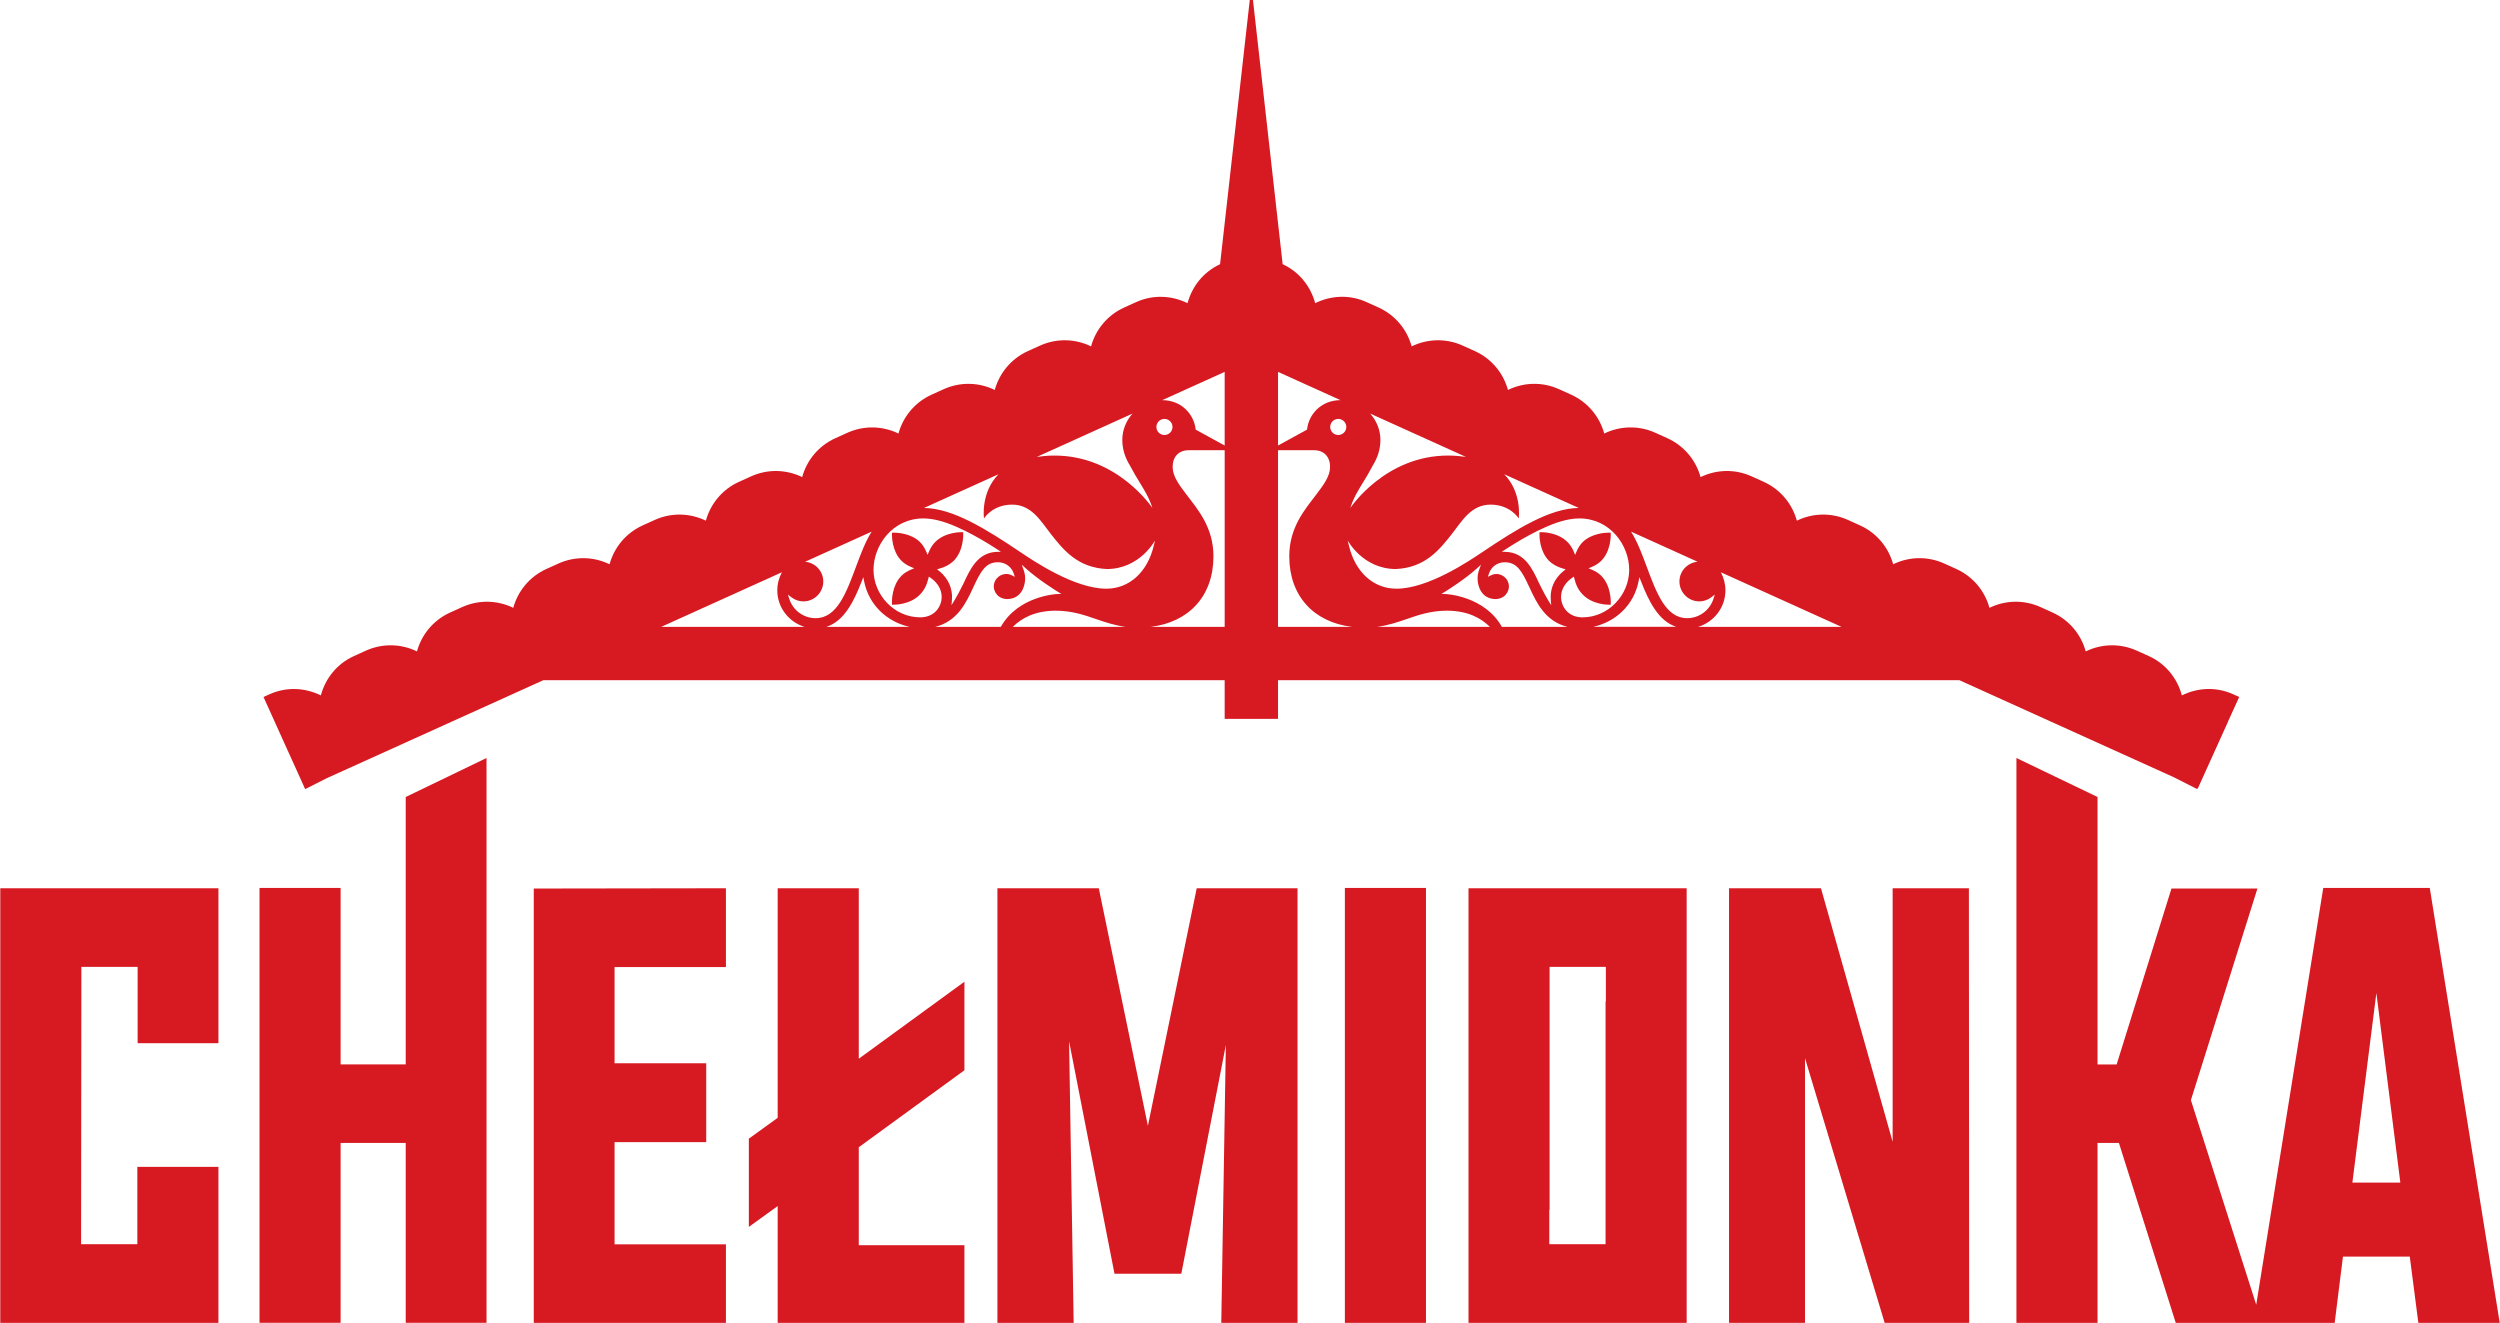
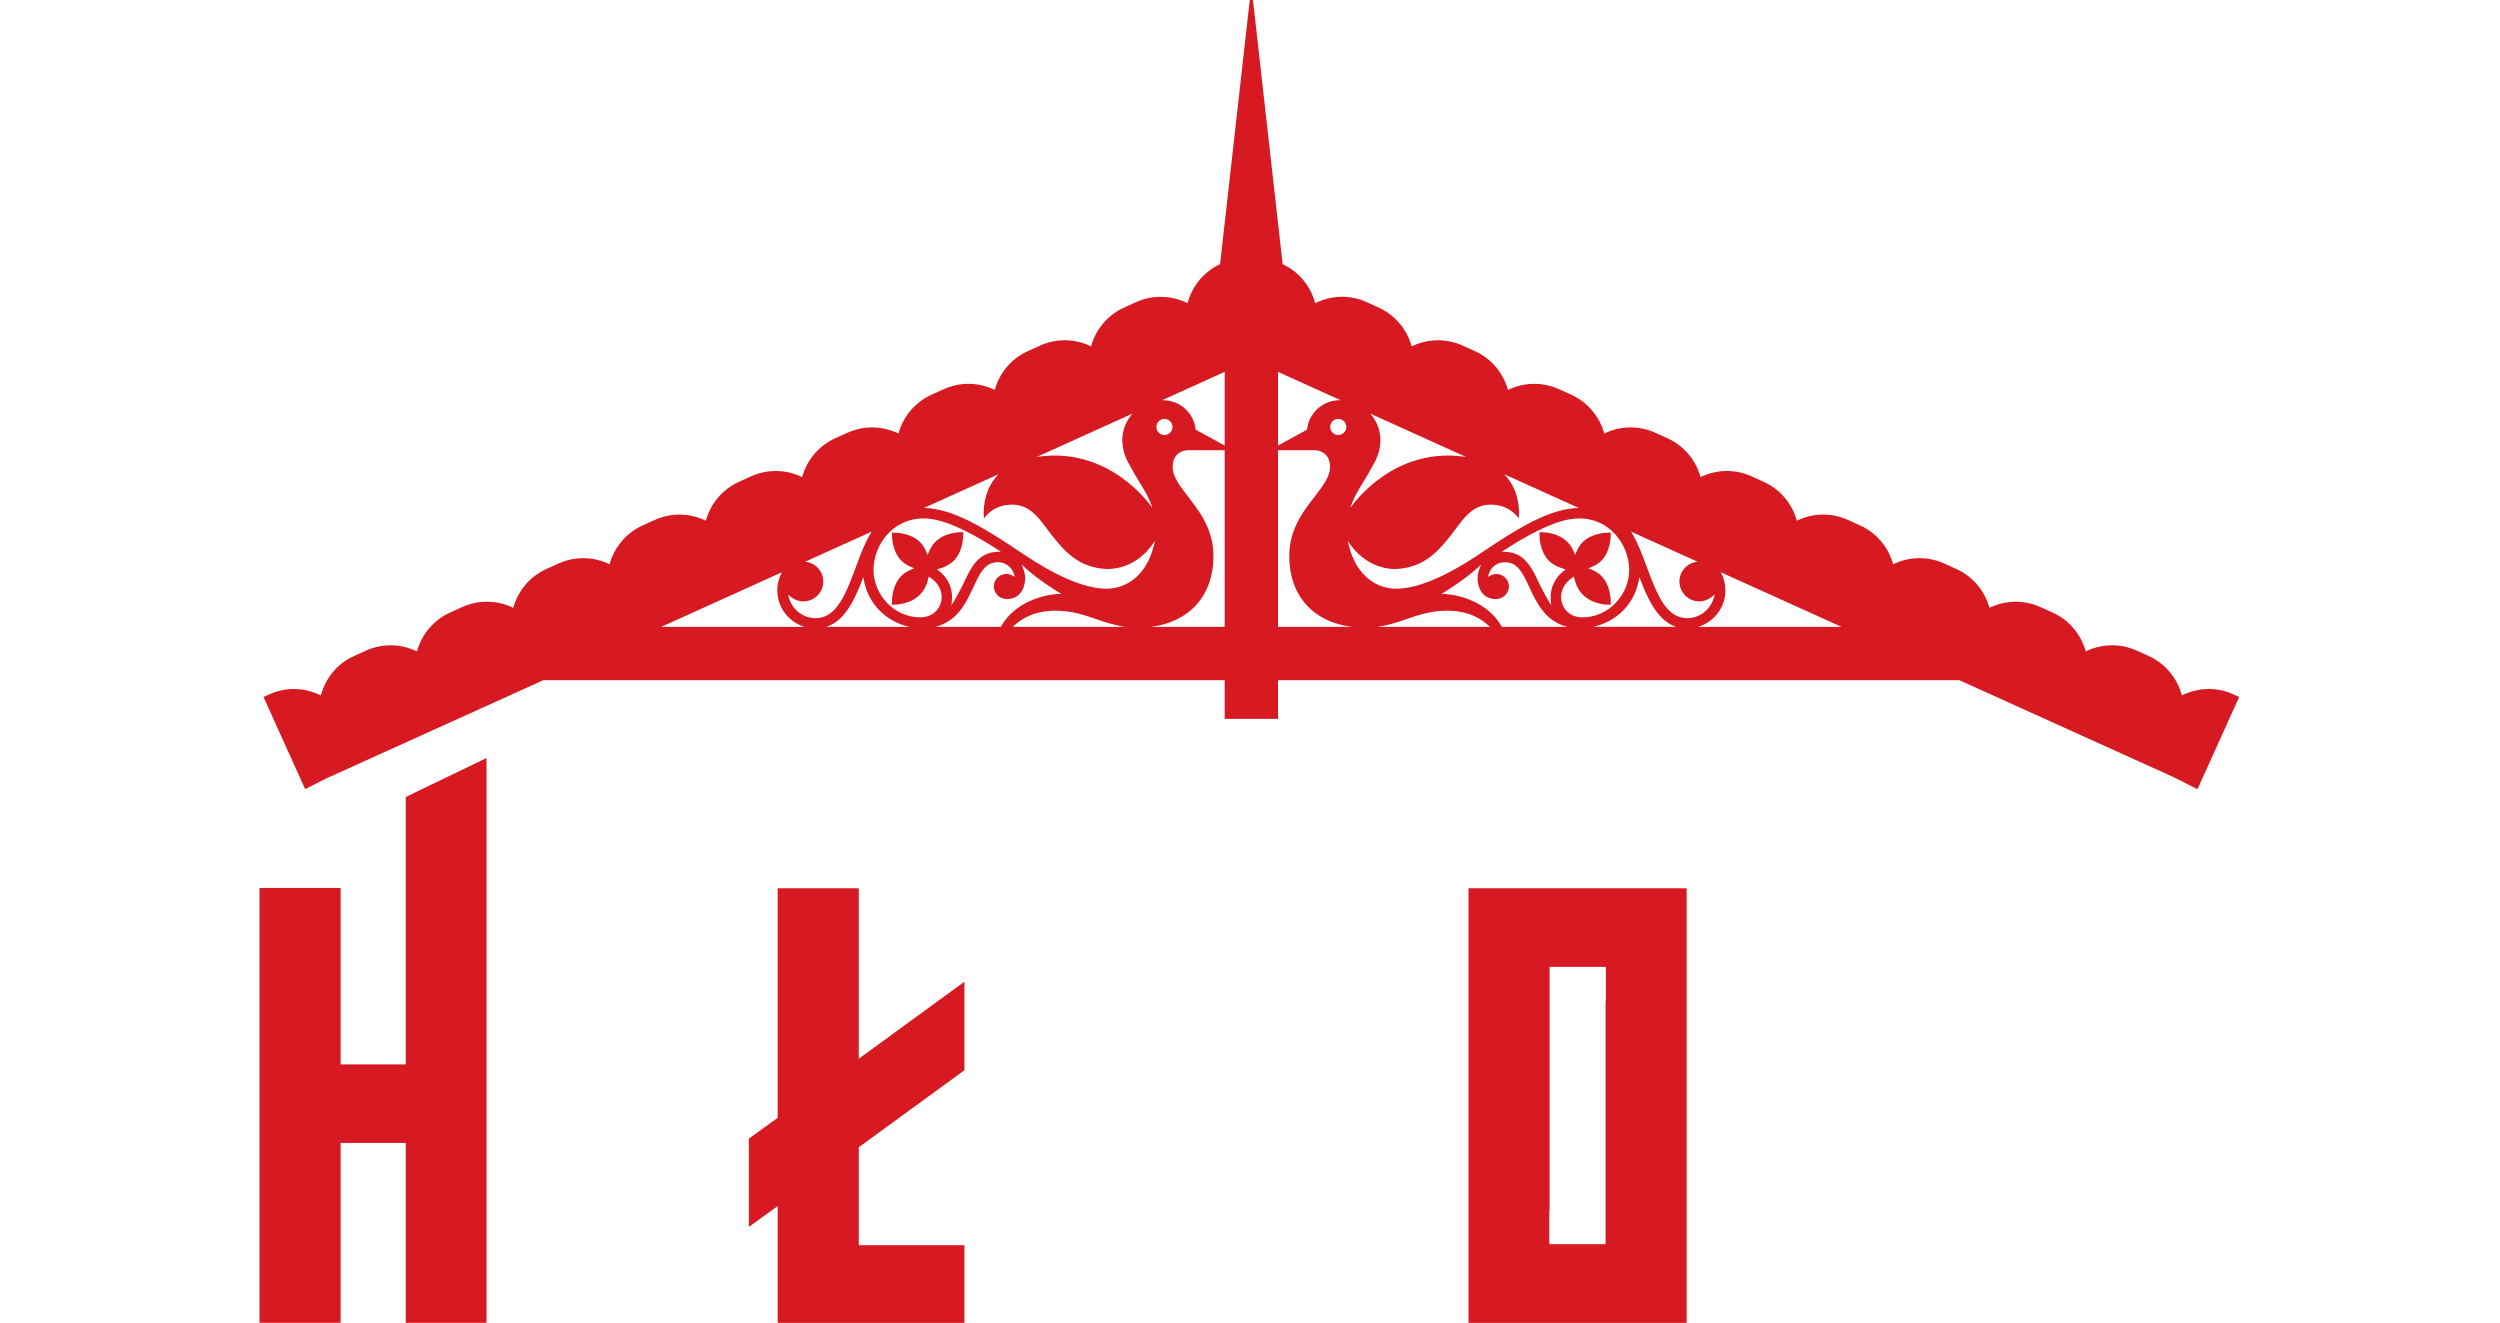
<svg xmlns="http://www.w3.org/2000/svg" xml:space="preserve" width="2969px" height="1571px" version="1.1" style="shape-rendering:geometricPrecision; text-rendering:geometricPrecision; image-rendering:optimizeQuality; fill-rule:evenodd; clip-rule:evenodd" viewBox="0 0 268085000 141885000">
  <defs>
    <style type="text/css">
   
    .fil0 {fill:#D71921;fill-rule:nonzero}
   
  </style>
  </defs>
  <g id="Warstwa_x0020_1">
    <path class="fil0" d="M43486000 114169000l-6983000 0 0 -18928000 -8698000 0 0 46644000 8698000 0 0 -19294000 6983000 0 0 19294000 8667000 0 0 -60582000 -8667000 4182000 0 28684000z" />
-     <path class="fil0" d="M57220000 141885000l20611000 0 0 -8422000 -11944000 0 0 -10963000 9831000 0 0 -8453000 -9831000 0 0 -10322000 11944000 0 0 -8453000 -20611000 31000 0 46582000z" />
    <path class="fil0" d="M92080000 95272000l-8698000 0 0 24624000 -3093000 2236000 0 9463000 3093000 -2235000 0 12525000 20030000 0 0 -8330000 -11332000 0 0 -10505000 11332000 -8258000 0 -9495000 -11332000 8260000 0 -18285000z" />
-     <path class="fil0" d="M123091000 120753000l-5268000 -25481000 -10872000 0 0 46613000 8177000 0 -490000 -30197000 4870000 24930000 7166000 0 4778000 -24531000 -490000 29798000 8177000 0 0 -46613000 -10811000 0 -5237000 25481000z" />
-     <path class="fil0" d="M144218000 141885000l8699000 0 0 -46644000 -8699000 0 0 46644000z" />
+     <path class="fil0" d="M144218000 141885000z" />
    <path class="fil0" d="M166177000 103707000l6035000 0 0 3693000 -32000 0 0 26051000 -6034000 0 0 -3694000 31000 0 0 -26050000zm-8697000 3663000l0 22387000 0 12128000 23398000 0 0 -12098000 0 -22387000 0 -12128000 -23398000 0 0 12098000z" />
-     <path class="fil0" d="M202971000 95272000l0 27196000 -7687000 -27196000 -9861000 0 0 46613000 8147000 0 0 -28391000 8544000 28391000 9065000 0 -30000 -46613000 -8178000 0z" />
-     <path class="fil0" d="M252281000 126847000l2573000 -20336000 2573000 20336000 -5146000 0zm8301000 -31606000l-11424000 0 -7191000 44704000 -7007000 -21948000 7137000 -22694000 -9220000 0 -5880000 18866000 -2051000 0 0 -28685000 -8698000 -4181000 0 60582000 8698000 0 0 -19294000 2296000 0 6095000 19294000 17046000 0 888000 -7105000 7167000 0 919000 7105000 8728000 0 -7503000 -46644000z" />
-     <path class="fil0" d="M0 107370000l0 34515000 23398000 0 0 -16727000 -8698000 0 0 8293000 -6033000 0 31000 -29744000 6034000 0 0 3693000 0 4494000 8666000 0 0 -16622000 -23398000 0 0 12098000z" />
    <path class="fil0" d="M83836000 61378000c-318000,593000 -495000,1257000 -495000,1939000 0,1851000 1237000,3402000 2921000,3917000l-15367000 0 12941000 -5856000zm9629000 -4357000c-666000,1046000 -1170000,2388000 -1663000,3714000 -1063000,2864000 -2066000,5570000 -4346000,5570000 -1301000,0 -2442000,-841000 -2838000,-2094000l-137000 -435000 361000 278000c382000,295000 831000,451000 1296000,451000 1176000,0 2135000,-958000 2135000,-2136000 0,-1114000 -862000,-2021000 -1952000,-2116000l7144000 -3232000zm13601000 -6155000c-1945000,1988000 -1555000,4740000 -1555000,4740000 0,0 899000,-1481000 3015000,-1481000 2117000,0 3098000,1812000 4171000,3169000 1331000,1682000 2838000,3585000 5978000,3740000 3562000,0 5180000,-3066000 5180000,-3066000l-134000 563000c-678000,2845000 -2631000,4612000 -5094000,4612000 -3385000,0 -7764000,-2948000 -9202000,-3916000 -3695000,-2487000 -7266000,-4716000 -10354000,-4743000l7995000 -3618000zm14377000 -6506000c-674000,755000 -1096000,1739000 -1096000,2828000 0,955000 271000,1858000 828000,2761000 344000,667000 686000,1225000 1015000,1765000 549000,896000 1066000,1739000 1386000,2776000 0,0 -3707000,-5628000 -10494000,-5628000 -707000,0 -1326000,61000 -1908000,145000l10269000 -4647000zm9883000 -4472000l0 7898000 -3109000 -1704000 -9000 -70000c-182000,-1534000 -1472000,-3087000 -3583000,-3092000l6701000 -3032000zm-6459000 5043000c477000,0 864000,387000 864000,864000 0,477000 -387000,863000 -864000,863000 -476000,0 -864000,-386000 -864000,-863000 0,-477000 388000,-864000 864000,-864000zm-1467000 22303000c4065000,-490000 6722000,-3281000 6722000,-7570000 0,-3109000 -1698000,-5039000 -2873000,-6590000 -808000,-1065000 -1505000,-1984000 -1505000,-3002000 0,-1082000 669000,-1781000 1704000,-1781000l3878000 0 0 18943000 -7926000 0zm-25875000 0l-8913000 0c1939000,-630000 2968000,-2800000 3778000,-4872000l177000 -456000 95000 480000c495000,2457000 2395000,4306000 4863000,4848000zm20021000 -829000c963000,332000 1955000,668000 3137000,829000l-12081000 0c952000,-931000 2345000,-1717000 4573000,-1733000 1755000,0 3086000,459000 4371000,904000zm-10625000 -2601000c258000,287000 666000,452000 1031000,452000 1720000,0 1925000,-1628000 1959000,-1954000 42000,-392000 -11000,-793000 -154000,-1190000l-198000 -544000 429000 389000c1330000,1214000 3390000,2484000 3410000,2496000l409000 251000 -480000 14000c-49000,2000 -4150000,205000 -6009000,3516000l-7031000 0c2371000,-590000 3301000,-2566000 4062000,-4208000 805000,-1737000 1325000,-2719000 2656000,-2719000 521000,0 996000,209000 1338000,588000 165000,182000 289000,401000 370000,650000l106000 326000 -306000 -153000c-169000,-85000 -315000,-131000 -464000,-147000 -356000,-37000 -705000,68000 -987000,295000 -283000,228000 -459000,551000 -496000,908000 -38000,362000 91000,738000 355000,1030000zm-7909000 -8198000c1174000,0 2522000,386000 4239000,1219000l0 -2000 225000 107000c1161000,580000 2263000,1216000 3469000,2002000l378000 246000 -450000 16000c-2025000,78000 -2832000,1821000 -3545000,3359000 -789000,1630000 -1309000,2352000 -1309000,2352000 0,0 64000,-437000 64000,-950000 -17000,-686000 -246000,-1806000 -1392000,-2718000l-219000 -175000 269000 -75000c631000,-176000 1142000,-457000 1522000,-835000 1043000,-1044000 1023000,-2735000 1021000,-2807000l-6000 -260000 -166000 -4000c-22000,-1000 -1773000,-37000 -2846000,1071000 -275000,274000 -495000,618000 -672000,1048000l-133000 319000 -133000 -319000c-176000,-427000 -395000,-770000 -670000,-1046000 -967000,-966000 -2499000,-1021000 -2795000,-1022000l-220000 5000 -5000 208000c-1000,72000 -22000,1763000 1022000,2807000 276000,274000 618000,494000 1046000,670000l321000 132000 -321000 133000c-428000,176000 -770000,396000 -1046000,671000 -1044000,1044000 -1024000,2735000 -1022000,2807000l7000 296000 135000 2000c190000,4000 1837000,-9000 2876000,-1104000 422000,-423000 721000,-998000 889000,-1711000l47000 -201000 172000 116000c896000,605000 1336000,1520000 1176000,2447000 -164000,931000 -938000,1807000 -2262000,1807000 -2815000,0 -5017000,-2425000 -5017000,-5097000 0,-2636000 2042000,-5514000 5351000,-5514000zm44739000 -12686000c-2111000,5000 -3400000,1558000 -3582000,3092000l-9000 70000 -3110000 1704000 0 -7898000 6701000 3032000zm13451000 6087000c-582000,-84000 -1202000,-145000 -1908000,-145000 -6786000,0 -10493000,5628000 -10493000,5628000 319000,-1037000 836000,-1880000 1385000,-2776000 330000,-540000 672000,-1098000 1016000,-1765000 556000,-903000 828000,-1806000 828000,-2761000 0,-1088000 -423000,-2073000 -1096000,-2828000l10268000 4647000zm12103000 5477000c-3087000,27000 -6659000,2256000 -10353000,4743000 -1439000,968000 -5818000,3916000 -9202000,3916000 -2464000,0 -4416000,-1767000 -5095000,-4612000l-134000 -563000c0,0 1619000,3066000 5181000,3066000 3140000,-155000 4647000,-2058000 5977000,-3740000 1073000,-1357000 2054000,-3169000 4171000,-3169000 2117000,0 3016000,1481000 3016000,1481000 0,0 390000,-2752000 -1555000,-4740000l7994000 3618000zm12750000 5769000c-1089000,95000 -1951000,1003000 -1951000,2116000 0,1178000 958000,2136000 2135000,2136000 465000,0 914000,-156000 1295000,-451000l362000 -278000 -137000 435000c-396000,1253000 -1537000,2094000 -2838000,2094000 -2280000,0 -3284000,-2706000 -4346000,-5570000 -493000,-1326000 -998000,-2668000 -1663000,-3714000l7143000 3232000zm15427000 6981000l-15368000 0c1685000,-515000 2922000,-2066000 2922000,-3917000 0,-682000 -178000,-1346000 -495000,-1939000l12941000 5856000zm-42280000 -1733000c2228000,16000 3620000,802000 4573000,1733000l-12081000 0c1182000,-161000 2174000,-497000 3136000,-829000 1286000,-445000 2616000,-904000 4372000,-904000zm20512000 -3115000l96000 -480000 177000 456000c810000,2072000 1839000,4242000 3777000,4872000l-8912000 0c2468000,-542000 4368000,-2391000 4862000,-4848000zm-6349000 -6780000c3308000,0 5350000,2878000 5350000,5514000 0,2672000 -2201000,5097000 -5016000,5097000 -1325000,0 -2099000,-876000 -2262000,-1807000 -160000,-927000 279000,-1842000 1175000,-2447000l172000 -116000 48000 201000c167000,713000 466000,1288000 888000,1711000 1040000,1095000 2686000,1108000 2876000,1104000l135000 -2000 8000 -296000c2000,-72000 22000,-1763000 -1022000,-2807000 -276000,-275000 -619000,-495000 -1047000,-671000l-321000 -133000 321000 -132000c428000,-176000 771000,-396000 1047000,-670000 1043000,-1044000 1023000,-2735000 1021000,-2807000l-5000 -208000 -219000 -5000c-297000,1000 -1829000,56000 -2796000,1022000 -274000,276000 -493000,619000 -670000,1046000l-132000 319000 -133000 -319000c-178000,-430000 -397000,-774000 -673000,-1048000 -1072000,-1108000 -2823000,-1072000 -2846000,-1071000l-165000 4000 -7000 260000c-2000,72000 -22000,1763000 1022000,2807000 380000,378000 891000,659000 1521000,835000l269000 75000 -218000 175000c-1146000,912000 -1375000,2032000 -1393000,2718000 0,513000 64000,950000 64000,950000 0,0 -519000,-722000 -1309000,-2352000 -712000,-1538000 -1519000,-3281000 -3545000,-3359000l-449000 -16000 377000 -246000c1206000,-786000 2309000,-1422000 3470000,-2002000l225000 -107000 0 2000c1716000,-833000 3064000,-1219000 4239000,-1219000zm-8940000 8650000c365000,0 772000,-165000 1030000,-452000 264000,-292000 393000,-668000 355000,-1030000 -37000,-357000 -213000,-680000 -495000,-908000 -282000,-227000 -631000,-332000 -988000,-295000 -148000,16000 -295000,62000 -463000,147000l-306000 153000 106000 -326000c81000,-249000 205000,-468000 369000,-650000 343000,-379000 818000,-588000 1339000,-588000 1331000,0 1851000,982000 2655000,2719000 761000,1642000 1692000,3618000 4062000,4208000l-7031000 0c-1859000,-3311000 -5960000,-3514000 -6009000,-3516000l-480000 -14000 410000 -251000c20000,-12000 2080000,-1282000 3410000,-2496000l429000 -389000 -199000 544000c-143000,397000 -196000,798000 -153000,1190000 33000,326000 239000,1954000 1959000,1954000zm-16051000 -18461000c0,477000 -388000,863000 -865000,863000 -476000,0 -864000,-386000 -864000,-863000 0,-477000 388000,-864000 864000,-864000 477000,0 865000,387000 865000,864000zm-7324000 2496000l3879000 0c1035000,0 1703000,699000 1703000,1781000 0,1018000 -697000,1937000 -1504000,3002000 -1175000,1551000 -2873000,3481000 -2873000,6590000 0,4289000 2656000,7080000 6722000,7570000l-7927000 0 0 -18943000zm-107531000 29313000l2063000 4558000 1120000 2477000 2306000 -1166000 23236000 -10515000 73082000 0 0 4145000 1199000 0 3326000 0 1199000 0 0 -4145000 73081000 0 22996000 10406000 2515000 1275000 51000 -113000 26000 11000 3217000 -7109000 -7000 -3000 1215000 -2667000 -652000 -295000c-1830000,-827000 -3829000,-702000 -5499000,123000 -482000,-1799000 -1709000,-3385000 -3538000,-4212000l-1292000 -585000c-1818000,-822000 -3816000,-731000 -5480000,80000 -489000,-1784000 -1739000,-3347000 -3556000,-4169000l-1291000 -584000c-1818000,-823000 -3817000,-733000 -5481000,80000 -489000,-1785000 -1739000,-3347000 -3558000,-4170000l-1290000 -584000c-1818000,-822000 -3818000,-731000 -5481000,80000 -489000,-1786000 -1739000,-3348000 -3557000,-4170000l-1292000 -585000c-1819000,-821000 -3817000,-731000 -5480000,81000 -489000,-1785000 -1740000,-3348000 -3558000,-4170000l-1291000 -584000c-1817000,-823000 -3817000,-731000 -5480000,80000 -489000,-1786000 -1740000,-3348000 -3558000,-4171000l-1291000 -584000c-1817000,-821000 -3816000,-731000 -5481000,81000 -488000,-1785000 -1739000,-3347000 -3556000,-4170000l-1291000 -584000c-1818000,-824000 -3817000,-732000 -5481000,80000 -488000,-1785000 -1739000,-3348000 -3557000,-4171000l-1292000 -584000c-1817000,-821000 -3816000,-729000 -5480000,81000 -488000,-1785000 -1738000,-3346000 -3555000,-4169000l-1291000 -585000c-1829000,-830000 -3831000,-705000 -5502000,121000 -477000,-1782000 -1690000,-3348000 -3489000,-4182000l-3185000 -28337000 -341000 0 -3185000 28337000c-1800000,834000 -3013000,2401000 -3490000,4183000 -1669000,-824000 -3668000,-949000 -5499000,-123000l-1292000 585000c-1818000,822000 -3068000,2384000 -3557000,4170000 -1663000,-812000 -3663000,-902000 -5481000,-80000l-1290000 584000c-1818000,823000 -3069000,2385000 -3558000,4171000 -1664000,-813000 -3663000,-905000 -5481000,-81000l-1291000 584000c-1817000,823000 -3068000,2385000 -3556000,4170000 -1664000,-811000 -3662000,-902000 -5480000,-81000l-1292000 584000c-1818000,823000 -3069000,2385000 -3557000,4171000 -1664000,-813000 -3662000,-902000 -5481000,-80000l-1291000 584000c-1818000,822000 -3069000,2385000 -3557000,4170000 -1666000,-812000 -3662000,-902000 -5481000,-81000l-1291000 585000c-1818000,822000 -3069000,2384000 -3557000,4170000 -1665000,-811000 -3663000,-901000 -5481000,-80000l-1291000 584000c-1817000,823000 -3068000,2385000 -3557000,4169000 -1663000,-811000 -3662000,-901000 -5480000,-80000l-1291000 585000c-1819000,822000 -3069000,2384000 -3558000,4169000 -1665000,-812000 -3665000,-902000 -5482000,-79000l-1291000 586000c-1829000,828000 -3055000,2412000 -3537000,4211000 -1669000,-825000 -3669000,-950000 -5498000,-124000l-652000 295000 1287000 2846000 -1000 0z" />
  </g>
</svg>